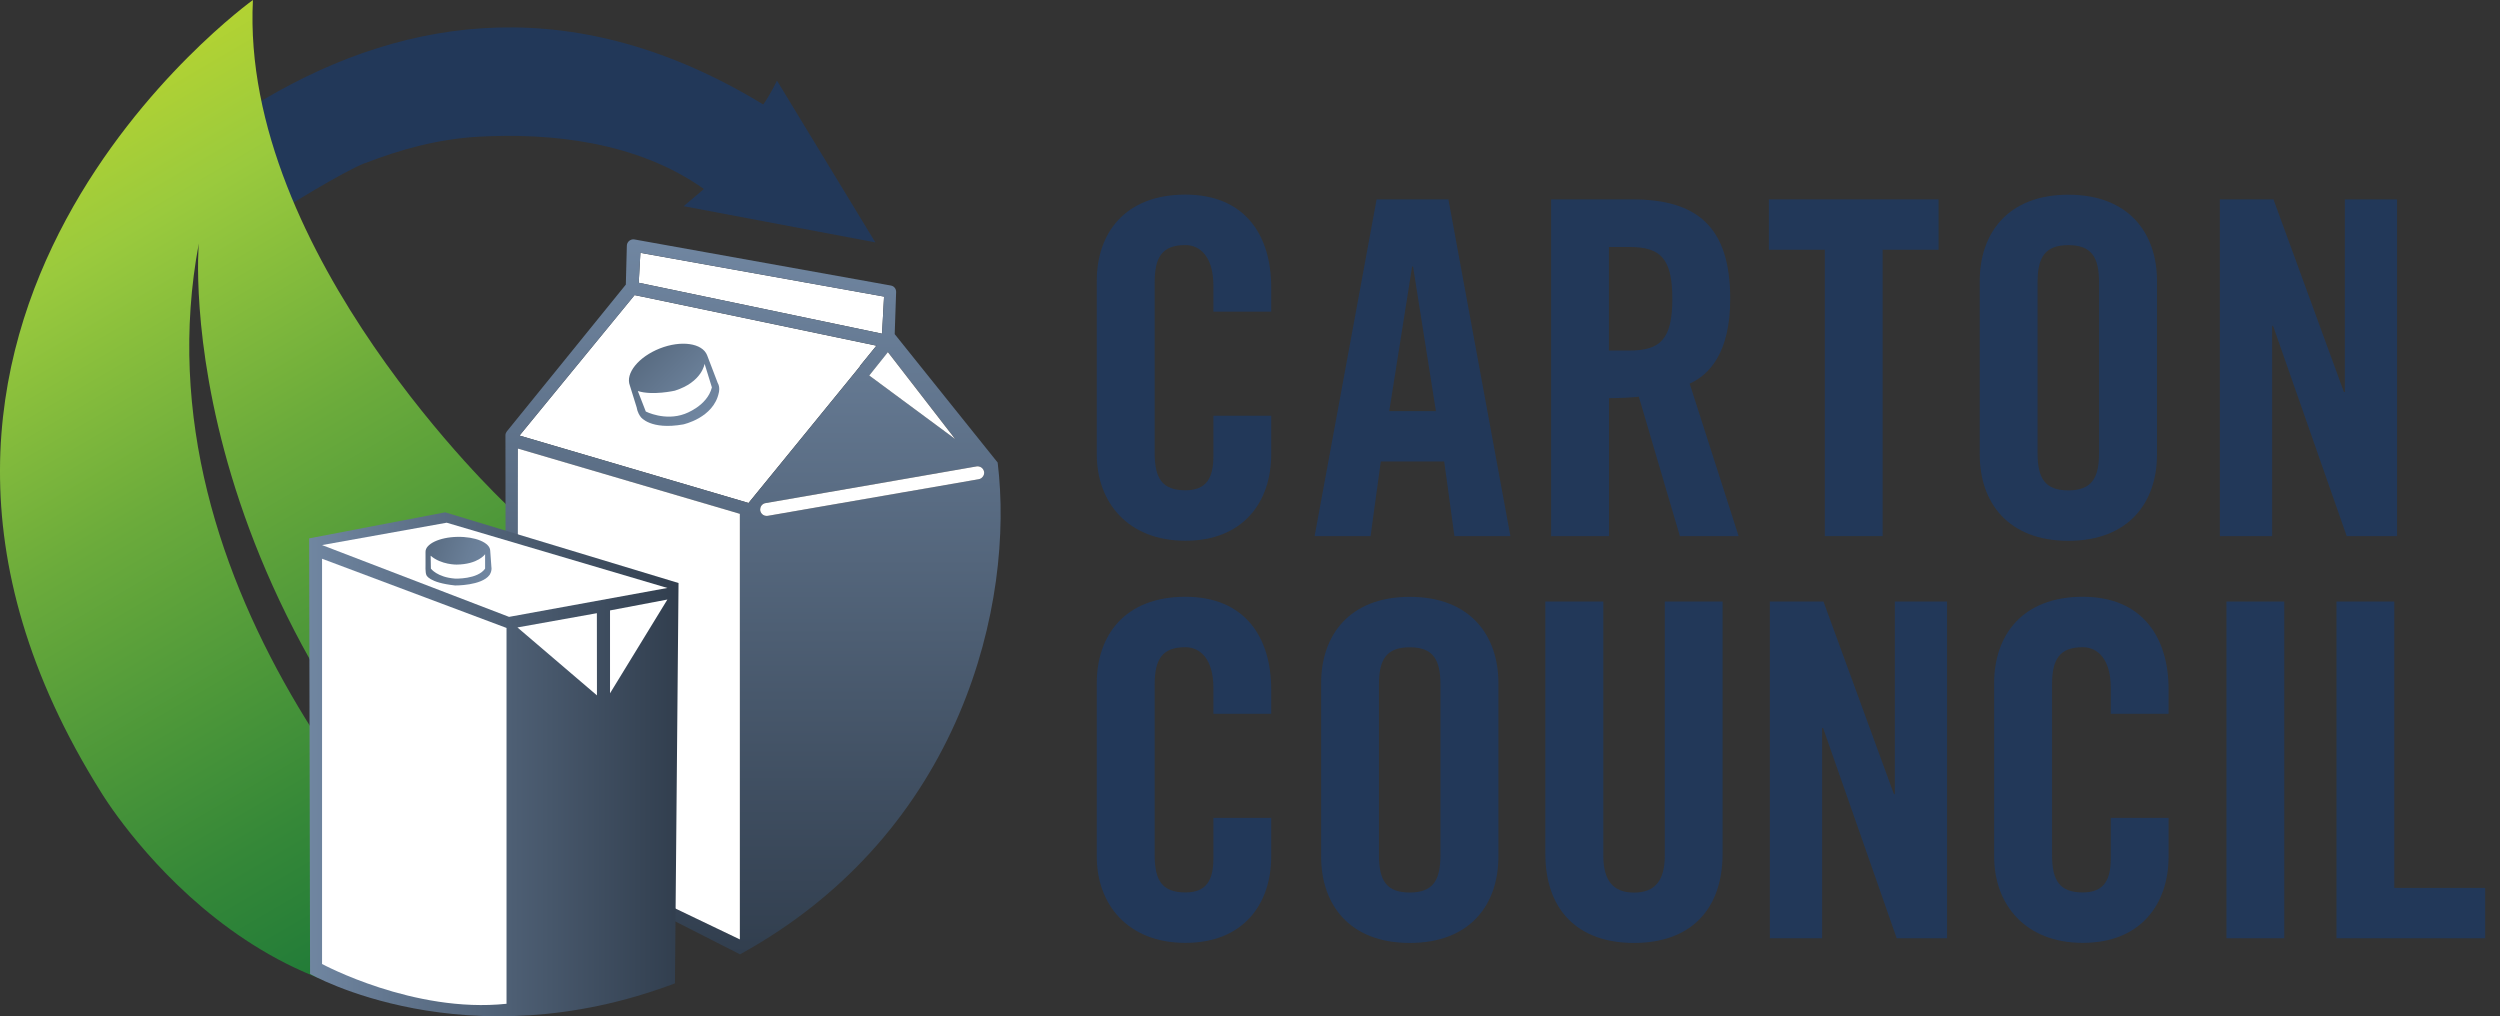
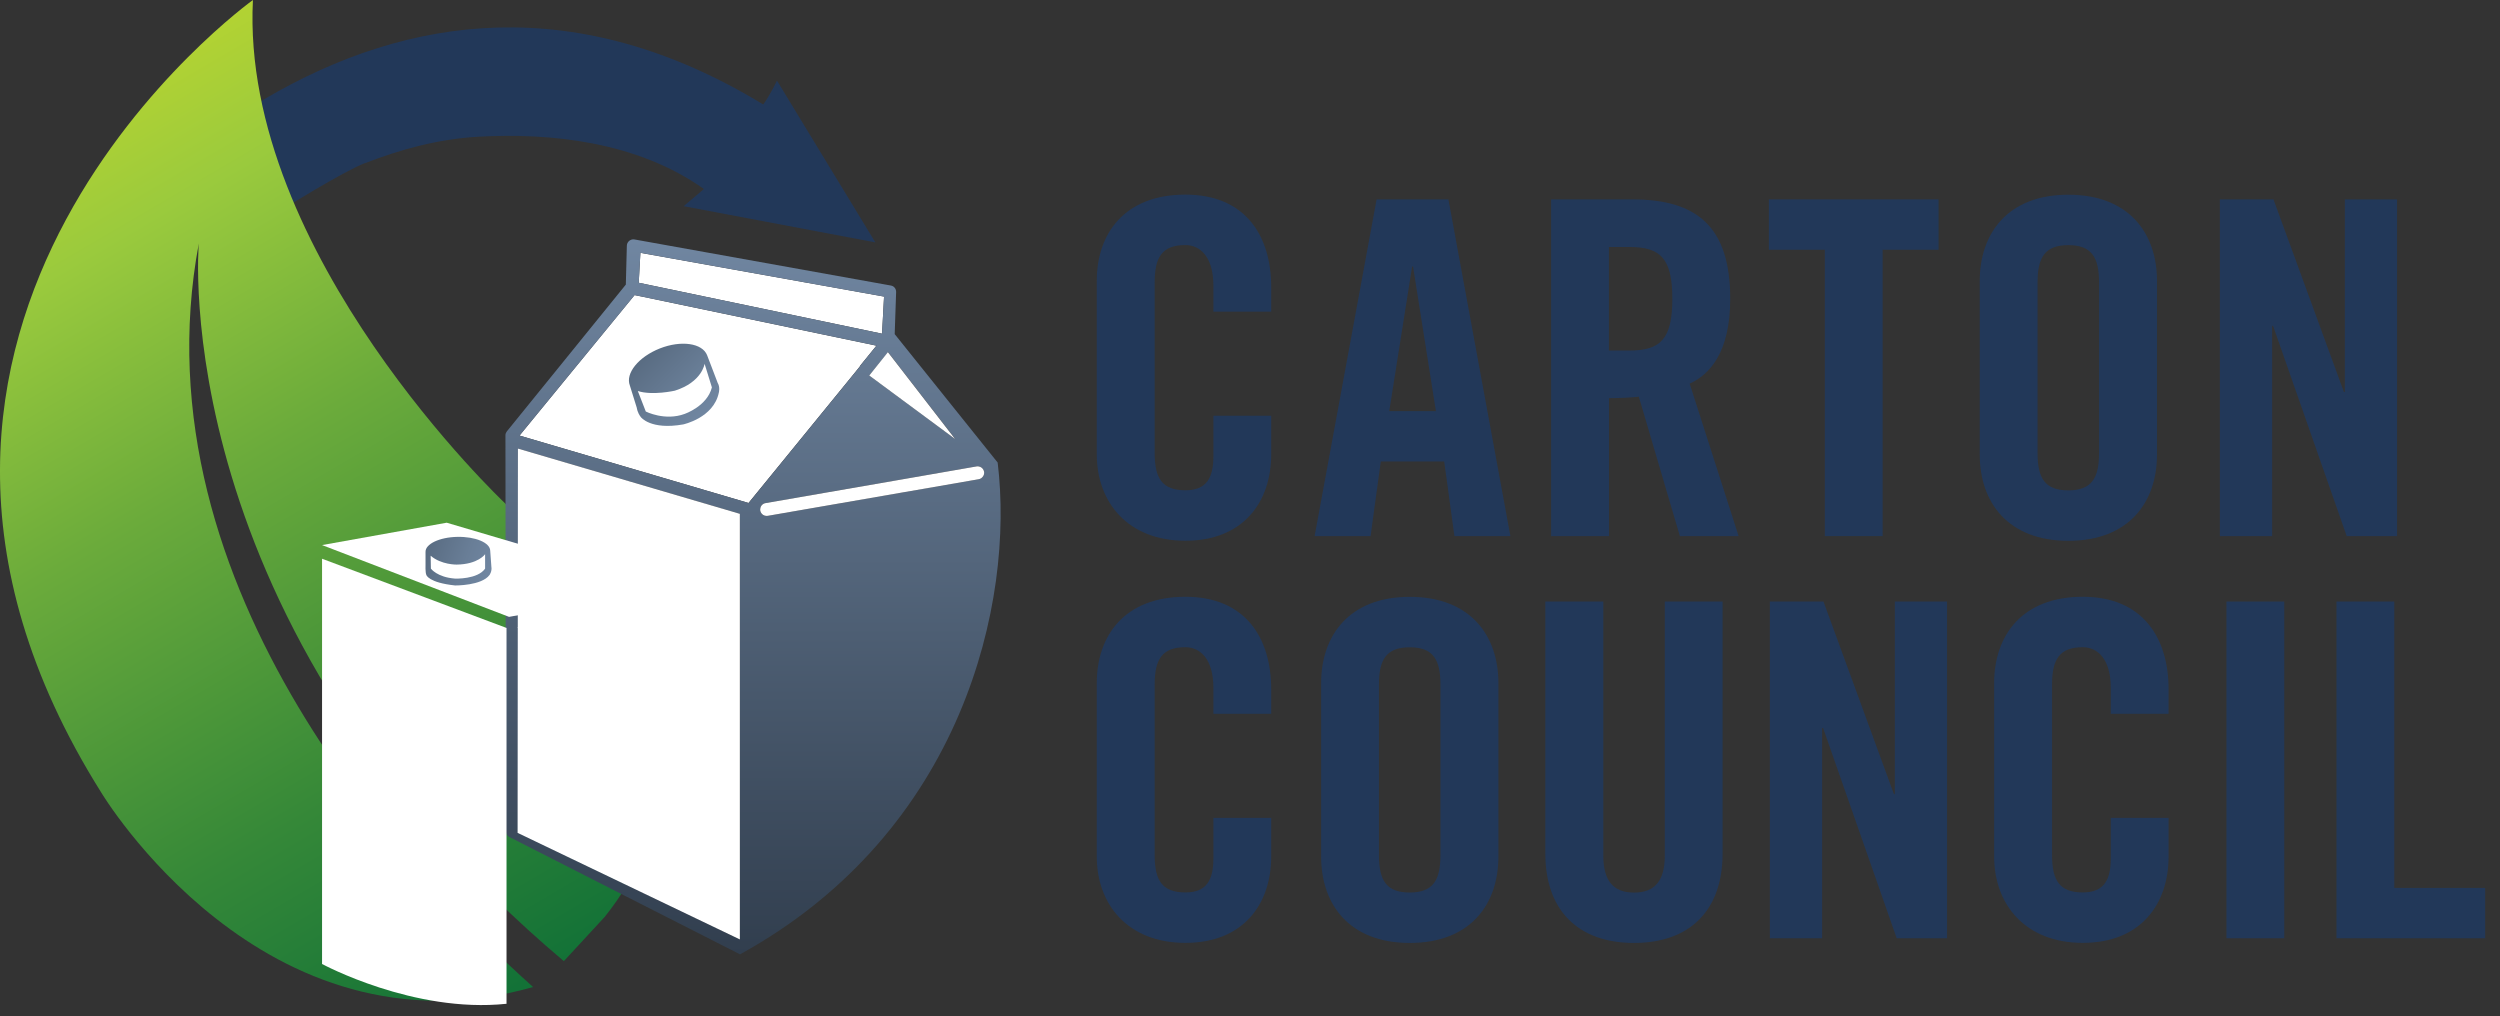
<svg xmlns="http://www.w3.org/2000/svg" width="123" height="50" viewBox="0 0 123 50" fill="none">
  <rect x="0" y="0" width="123" height="50" fill="#333333" stroke="none" />
  <g clip-path="url(#clip0_211_29)">
    <path d="M17.963 8.026C19.653 7.374 21.5 6.843 23.532 6.727C27.069 6.529 31.331 6.958 34.633 9.299L33.635 10.144L43.066 11.925L38.227 3.965C38.227 3.965 37.881 4.695 37.551 5.14C28.396 -0.433 20.103 0.709 13.017 4.872L11.76 5.668L13.879 10.309C13.879 10.309 16.871 8.442 17.963 8.021V8.026Z" fill="#223859" />
    <path d="M27.741 47.288C8.087 30.717 9.781 11.979 9.781 11.979C6.587 29.04 20.507 43.458 26.228 48.561C12.951 52.345 4.975 38.982 4.975 38.982C-9.584 15.804 12.444 0 12.444 0C11.809 12.473 24.835 24.749 24.835 24.749C34.32 35.132 33.124 40.89 29.748 45.115" fill="url(#paint0_linear_211_29)" />
    <path d="M31.508 12.44L43.495 14.592L43.396 16.418L35.424 14.748L31.426 13.912L31.508 12.44Z" fill="white" />
    <path d="M36.83 24.748L34.819 24.155L25.557 21.43L31.22 14.518L31.542 14.584L43.12 17.007L42.346 17.96C42.325 17.984 42.313 18.009 42.3 18.034L42.061 18.331L36.83 24.744V24.748Z" fill="white" />
    <path d="M49.085 22.758L44.019 16.439L44.089 14.373C44.097 14.213 43.986 14.072 43.829 14.048L31.216 11.781C31.125 11.764 31.035 11.789 30.96 11.847C30.89 11.904 30.845 11.987 30.841 12.082L30.791 14.002L24.967 21.187L24.934 21.228C24.893 21.282 24.868 21.344 24.868 21.41L24.889 40.882C24.885 41.014 24.955 41.133 25.074 41.187C25.074 41.187 36.406 46.958 36.41 46.954C47.399 40.903 49.918 29.596 49.085 22.758ZM46.995 21.599L42.77 18.475L43.693 17.325L46.999 21.599H46.995ZM31.513 12.44L43.495 14.592L43.397 16.418L35.425 14.748L31.426 13.912L31.509 12.44H31.513ZM36.402 46.22L25.528 40.969L25.482 22.069L30.977 23.685L36.402 25.28V46.216V46.22ZM36.834 24.748L34.823 24.155L25.561 21.43L31.224 14.518L31.546 14.584L43.125 17.007L42.35 17.959C42.329 17.984 42.317 18.009 42.304 18.034L42.065 18.331L36.834 24.744V24.748ZM48.38 23.413C48.335 23.495 48.257 23.561 48.153 23.578L44.303 24.246L37.774 25.379C37.749 25.379 37.729 25.383 37.704 25.383C37.646 25.383 37.597 25.363 37.547 25.334C37.473 25.288 37.42 25.21 37.403 25.119C37.399 25.091 37.399 25.062 37.403 25.037C37.416 24.897 37.519 24.777 37.663 24.753L44.192 23.619L47.811 22.988L48.046 22.947C48.108 22.935 48.166 22.947 48.224 22.968C48.322 23.009 48.397 23.096 48.417 23.207C48.417 23.223 48.421 23.24 48.421 23.256C48.421 23.31 48.409 23.363 48.384 23.409L48.38 23.413Z" fill="url(#paint1_linear_211_29)" />
    <path d="M36.401 46.22L25.466 40.977L25.482 22.069L30.977 23.685L36.401 25.28V46.216V46.22Z" fill="white" />
-     <path d="M33.207 48.38L33.384 28.685L21.9 25.206L15.21 26.488L15.255 47.918C15.255 47.918 22.881 52.279 33.211 48.38H33.207Z" fill="url(#paint2_linear_211_29)" />
    <path d="M15.845 26.818L21.978 25.717L32.836 28.928L25.045 30.35L15.845 26.818Z" fill="white" />
    <path d="M25.458 30.87L29.366 30.169L29.37 34.213L25.458 30.87Z" fill="white" />
    <path d="M30.013 30.033L32.836 29.497L30.013 34.11V30.033Z" fill="white" />
    <path d="M24.921 49.386V30.895L15.845 27.49V47.428C15.845 47.428 20.354 49.868 24.921 49.386Z" fill="white" />
    <path d="M46.991 21.599L42.766 18.475L43.685 17.325L46.991 21.599Z" fill="white" />
    <path d="M48.38 23.413C48.335 23.495 48.257 23.561 48.154 23.578L44.304 24.246L37.775 25.379C37.75 25.379 37.729 25.383 37.704 25.383C37.647 25.383 37.597 25.363 37.548 25.334C37.474 25.288 37.42 25.21 37.404 25.119C37.399 25.091 37.399 25.062 37.404 25.037C37.416 24.897 37.519 24.777 37.663 24.753L44.192 23.619L47.812 22.988L48.047 22.947C48.108 22.935 48.166 22.947 48.224 22.968C48.323 23.009 48.397 23.096 48.417 23.207C48.417 23.223 48.422 23.24 48.422 23.256C48.422 23.31 48.409 23.363 48.385 23.409L48.38 23.413Z" fill="white" />
    <path d="M35.305 18.829C35.441 19.044 35.367 19.316 35.367 19.316C35.112 20.565 33.611 20.882 33.611 20.882C32.008 21.166 31.53 20.523 31.53 20.523C31.352 20.293 31.332 20.07 31.332 20.07L30.99 18.97C30.755 18.372 31.418 17.556 32.465 17.143C33.512 16.731 34.555 16.88 34.79 17.477L35.305 18.825V18.829Z" fill="url(#paint3_linear_211_29)" />
    <path d="M24.176 27.885C24.217 28.104 24.085 28.289 24.085 28.289C23.693 28.821 22.391 28.805 22.391 28.805C21.08 28.665 20.977 28.289 20.977 28.289C20.919 28.166 20.936 27.778 20.936 27.778V27.156C20.923 26.764 21.624 26.43 22.502 26.414C23.38 26.397 24.102 26.694 24.118 27.086L24.176 27.885Z" fill="url(#paint4_linear_211_29)" />
    <path d="M21.188 27.337L21.2 27.976C21.2 27.976 21.505 28.401 22.387 28.467C22.387 28.467 23.496 28.512 23.867 27.976V27.267C23.867 27.267 23.525 27.766 22.465 27.778C22.465 27.778 21.707 27.791 21.188 27.341V27.337Z" fill="white" />
    <path d="M31.381 19.238L31.773 20.247C31.773 20.247 32.712 20.726 33.689 20.363C33.689 20.363 34.794 19.984 35.025 19.06L34.666 17.898C34.666 17.898 34.547 18.796 33.203 19.221C33.203 19.221 32.102 19.472 31.381 19.238Z" fill="white" />
    <path d="M59.699 15.338V14.052C59.699 12.65 59.056 12.057 58.322 12.057C57.176 12.057 56.809 12.655 56.809 13.891V22.288C56.809 23.528 57.176 24.122 58.322 24.122C59.352 24.122 59.699 23.524 59.699 22.448V20.453H62.543V22.358C62.543 24.699 61.166 26.604 58.322 26.604C55.478 26.604 53.961 24.699 53.961 22.358V13.821C53.961 11.48 55.338 9.575 58.322 9.575C61.306 9.575 62.543 11.641 62.543 14.118V15.334H59.699V15.338Z" fill="#223859" />
    <path d="M67.432 26.377H64.679L67.729 9.81H71.262L74.312 26.377H71.558L71.055 22.704H67.935L67.432 26.377ZM68.351 20.227H70.647L69.522 13.112H69.477L68.351 20.227Z" fill="#223859" />
    <path d="M79.159 26.377H76.314V9.81H80.309C83.499 9.81 85.127 11.162 85.127 14.699C85.127 17.362 84.097 18.438 83.132 18.875L85.54 26.377H82.65L80.63 19.518C80.263 19.563 79.666 19.588 79.163 19.588V26.381L79.159 26.377ZM79.159 17.247H80.168C81.706 17.247 82.279 16.674 82.279 14.699C82.279 12.725 81.706 12.152 80.168 12.152H79.159V17.247Z" fill="#223859" />
    <path d="M89.782 12.288H87.028V9.81H95.379V12.288H92.626V26.377H89.782V12.288Z" fill="#223859" />
    <path d="M97.403 13.825C97.403 11.484 98.78 9.58 101.764 9.58C104.749 9.58 106.125 11.484 106.125 13.825V22.362C106.125 24.703 104.749 26.608 101.764 26.608C98.78 26.608 97.403 24.703 97.403 22.362V13.825ZM100.248 22.292C100.248 23.533 100.614 24.126 101.76 24.126C102.906 24.126 103.273 23.529 103.273 22.292V13.895C103.273 12.655 102.906 12.061 101.76 12.061C100.614 12.061 100.248 12.659 100.248 13.895V22.292Z" fill="#223859" />
    <path d="M109.217 26.377V9.81H111.855L115.321 19.287H115.367V9.81H117.935V26.377H115.458L111.834 16.03H111.789V26.377H109.221H109.217Z" fill="#223859" />
    <path d="M59.699 35.124V33.838C59.699 32.436 59.056 31.843 58.322 31.843C57.176 31.843 56.809 32.44 56.809 33.677V42.073C56.809 43.314 57.176 43.908 58.322 43.908C59.352 43.908 59.699 43.31 59.699 42.234V40.239H62.543V42.143C62.543 44.485 61.166 46.389 58.322 46.389C55.478 46.389 53.961 44.485 53.961 42.143V33.607C53.961 31.265 55.338 29.361 58.322 29.361C61.306 29.361 62.543 31.426 62.543 33.904V35.12H59.699V35.124Z" fill="#223859" />
    <path d="M65 33.611C65 31.27 66.377 29.365 69.361 29.365C72.345 29.365 73.722 31.27 73.722 33.611V42.148C73.722 44.489 72.345 46.393 69.361 46.393C66.377 46.393 65 44.489 65 42.148V33.611ZM67.844 42.078C67.844 43.318 68.211 43.912 69.357 43.912C70.503 43.912 70.87 43.314 70.87 42.078V33.681C70.87 32.44 70.503 31.847 69.357 31.847C68.211 31.847 67.844 32.444 67.844 33.681V42.078Z" fill="#223859" />
    <path d="M76.038 29.596H78.883V42.102C78.883 43.318 79.365 43.916 80.395 43.916C81.426 43.916 81.908 43.318 81.908 42.102V29.596H84.752V41.987C84.752 44.831 83.1 46.393 80.391 46.393C77.683 46.393 76.03 44.831 76.03 41.987V29.596H76.038Z" fill="#223859" />
    <path d="M87.077 46.162V29.596H89.715L93.182 39.073H93.227V29.596H95.795V46.162H93.318L89.695 35.816H89.649V46.162H87.081H87.077Z" fill="#223859" />
    <path d="M103.85 35.124V33.838C103.85 32.436 103.207 31.843 102.473 31.843C101.327 31.843 100.961 32.44 100.961 33.677V42.073C100.961 43.314 101.327 43.908 102.473 43.908C103.504 43.908 103.85 43.31 103.85 42.234V40.239H106.694V42.143C106.694 44.485 105.318 46.389 102.473 46.389C99.629 46.389 98.112 44.485 98.112 42.143V33.607C98.112 31.265 99.489 29.361 102.473 29.361C105.458 29.361 106.694 31.426 106.694 33.904V35.12H103.85V35.124Z" fill="#223859" />
    <path d="M109.542 46.162V29.596H112.386V46.162H109.542Z" fill="#223859" />
    <path d="M114.954 46.162V29.596H117.799V43.685H122.271V46.162H114.95H114.954Z" fill="#223859" />
  </g>
  <defs>
    <linearGradient id="paint0_linear_211_29" x1="-7.965" y1="-4.486" x2="27.216" y2="55.635" gradientUnits="userSpaceOnUse">
      <stop stop-color="#E2E41F" />
      <stop offset="0.13" stop-color="#C5D92B" />
      <stop offset="0.3" stop-color="#9ACA3D" />
      <stop offset="0.48" stop-color="#6BAB3B" />
      <stop offset="0.72" stop-color="#358838" />
      <stop offset="0.9" stop-color="#137237" />
      <stop offset="1" stop-color="#076A37" />
    </linearGradient>
    <linearGradient id="paint1_linear_211_29" x1="37.045" y1="46.95" x2="37.045" y2="11.772" gradientUnits="userSpaceOnUse">
      <stop stop-color="#313E4E" />
      <stop offset="1" stop-color="#7086A1" />
    </linearGradient>
    <linearGradient id="paint2_linear_211_29" x1="33.384" y1="37.605" x2="15.206" y2="37.605" gradientUnits="userSpaceOnUse">
      <stop stop-color="#313E4E" />
      <stop offset="1" stop-color="#7086A1" />
    </linearGradient>
    <linearGradient id="paint3_linear_211_29" x1="31.711" y1="17.51" x2="34.642" y2="20.441" gradientUnits="userSpaceOnUse">
      <stop stop-color="#596C82" />
      <stop offset="0.6" stop-color="#697E97" />
      <stop offset="1" stop-color="#7086A1" />
    </linearGradient>
    <linearGradient id="paint4_linear_211_29" x1="20.958" y1="27.034" x2="24.142" y2="28.179" gradientUnits="userSpaceOnUse">
      <stop stop-color="#596C82" />
      <stop offset="0.6" stop-color="#697E97" />
      <stop offset="1" stop-color="#7086A1" />
    </linearGradient>
    <clipPath id="clip0_211_29">
      <rect width="122.275" height="50" fill="white" />
    </clipPath>
  </defs>
</svg>